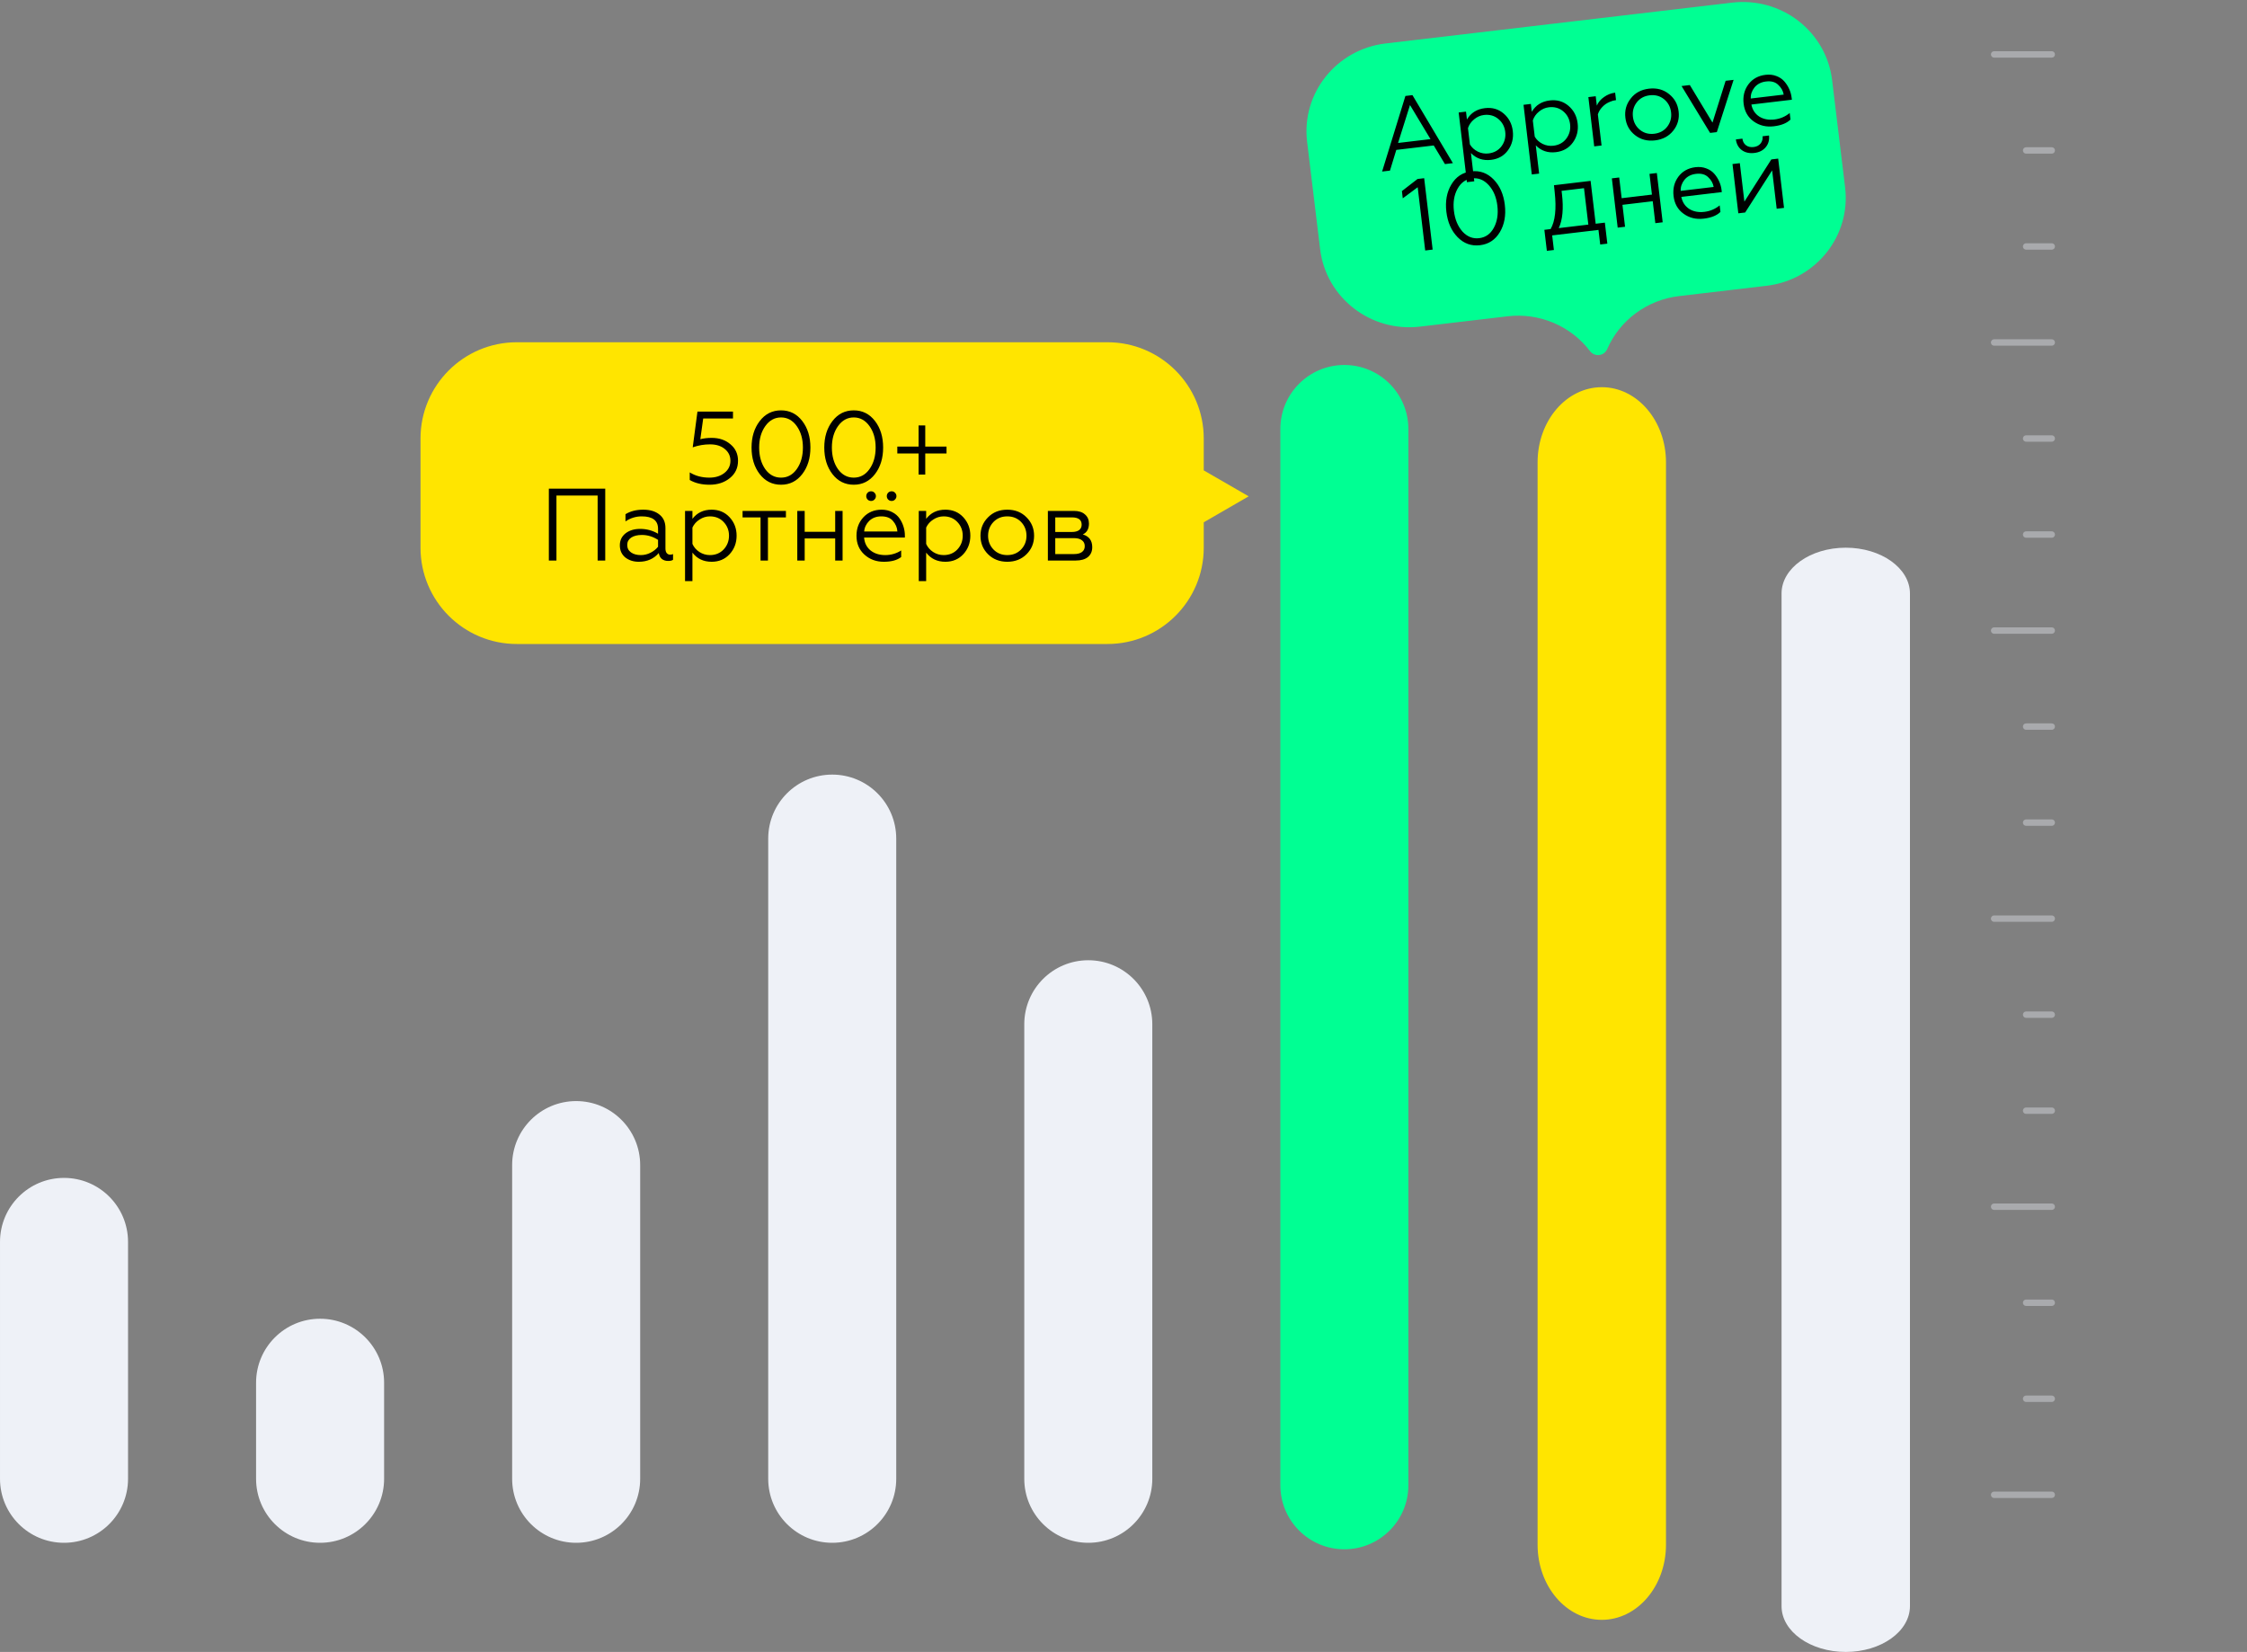
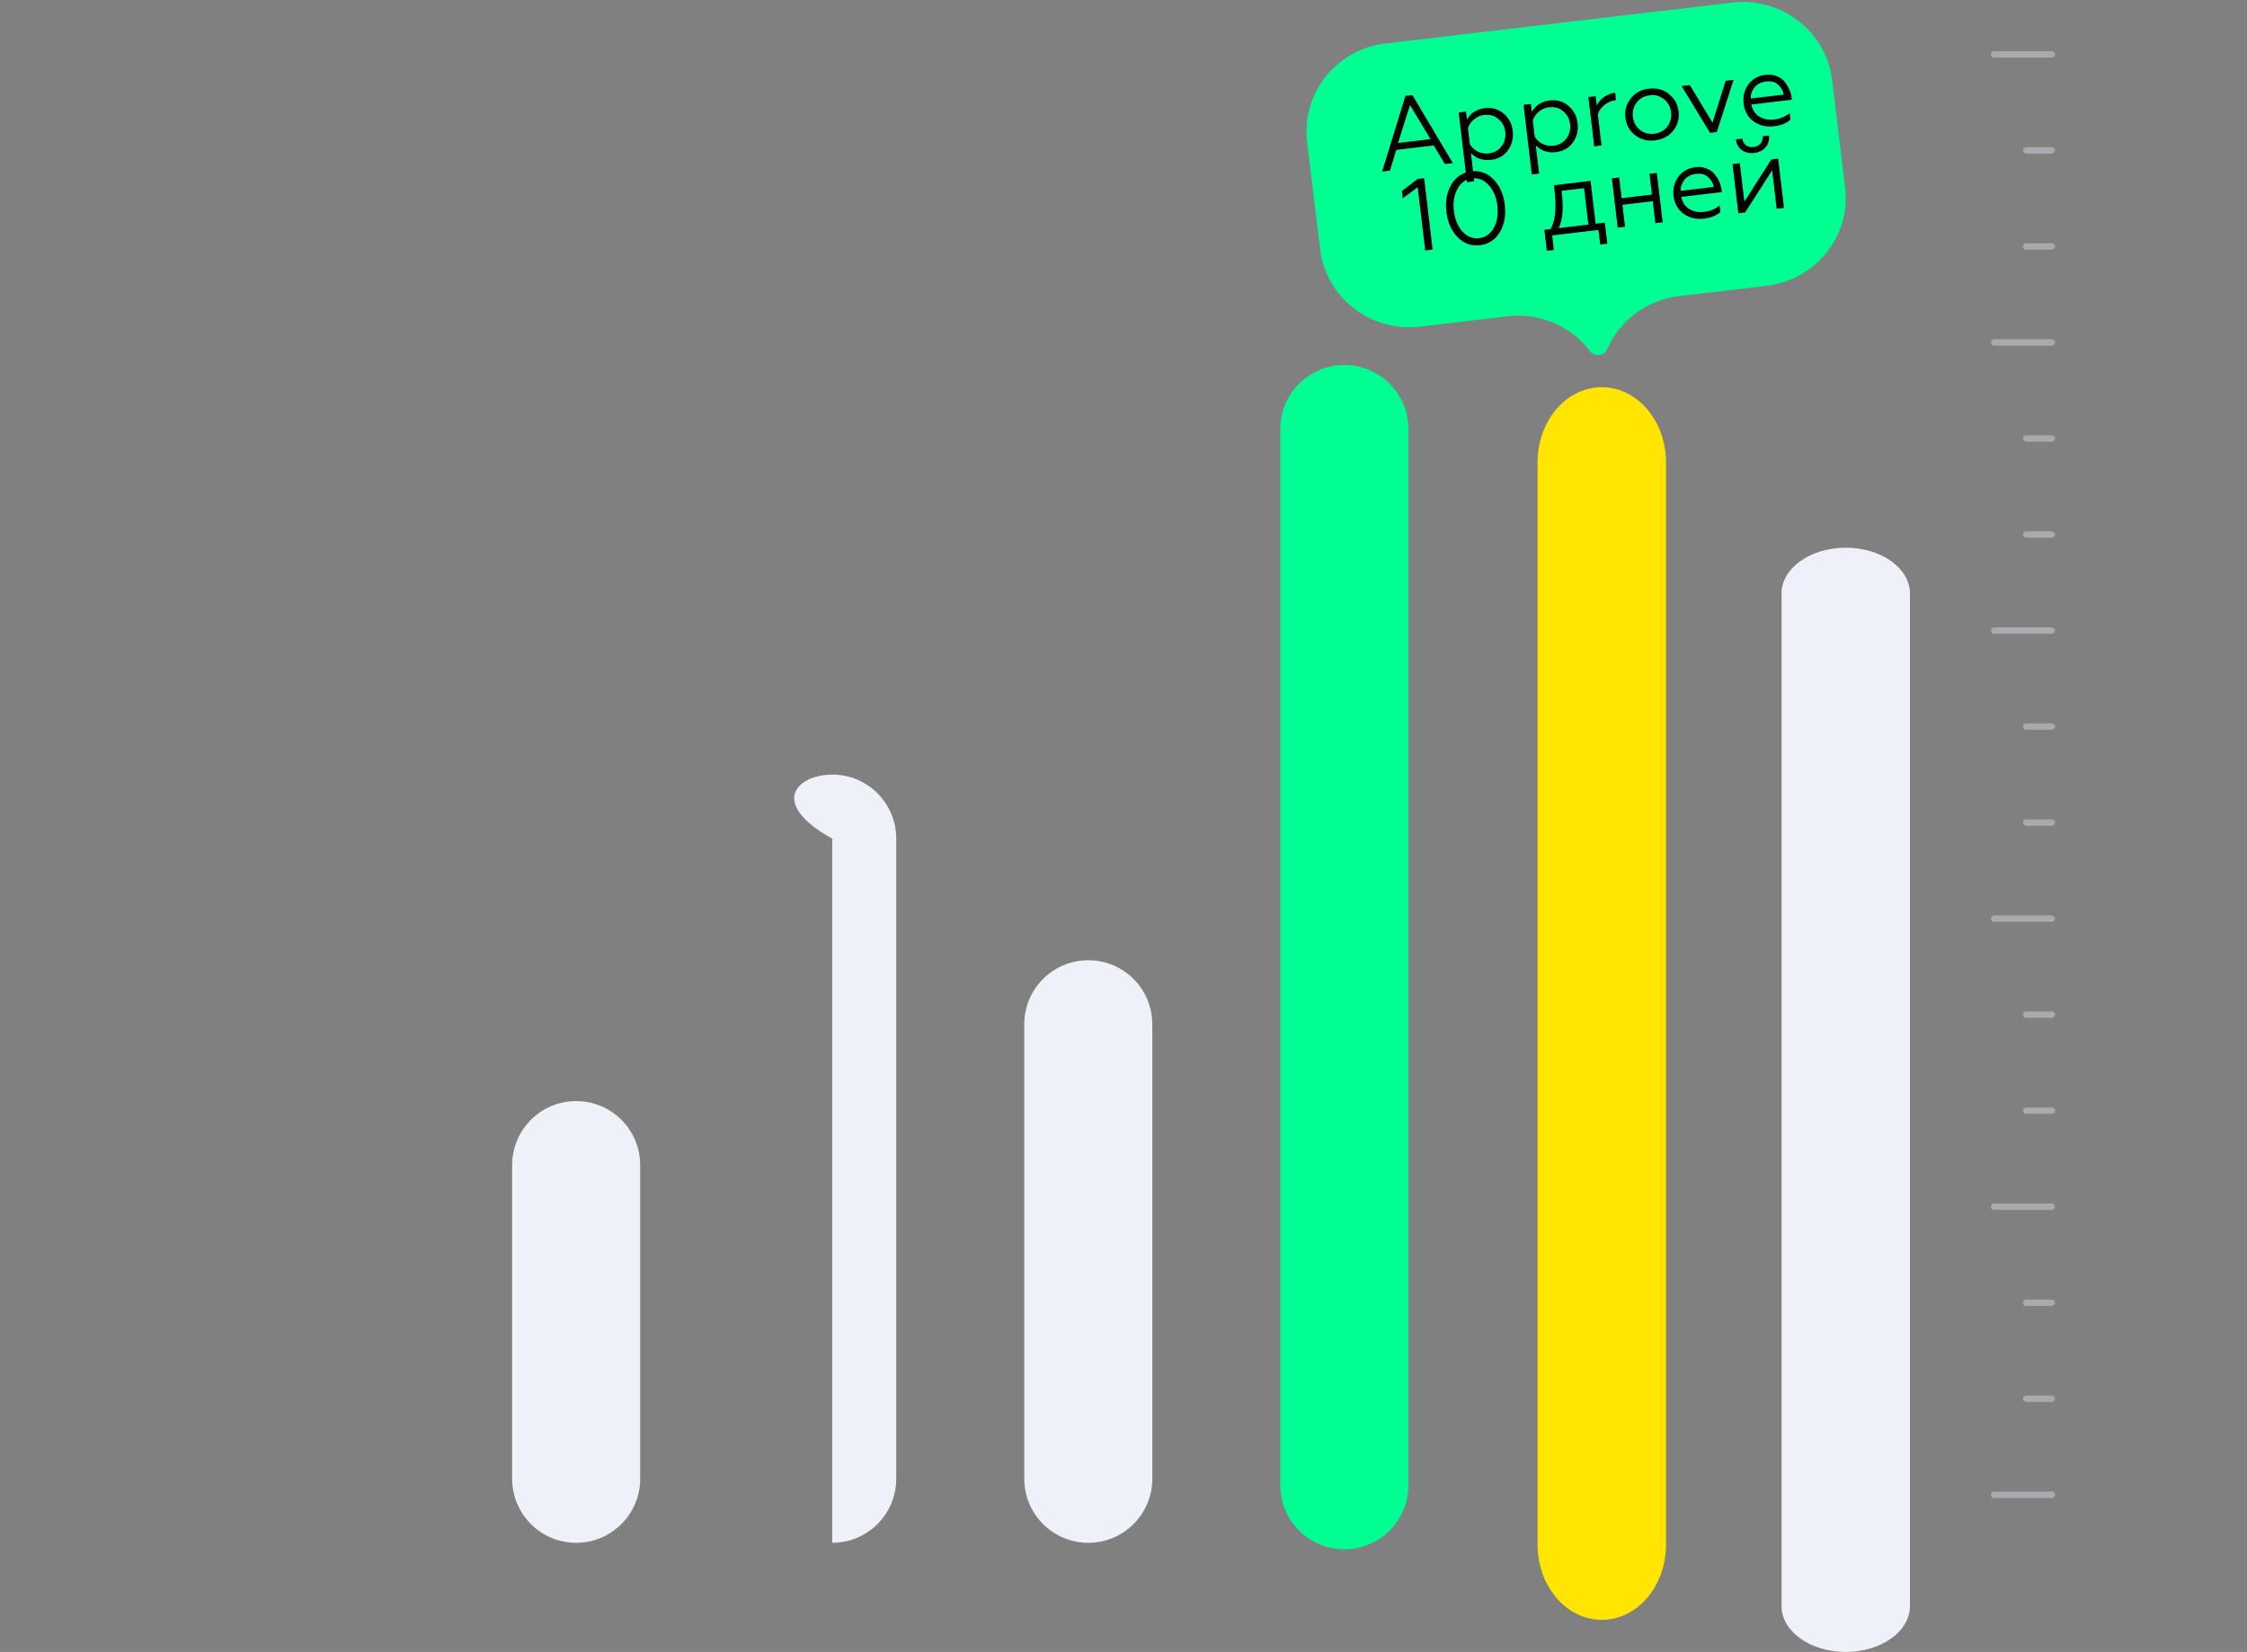
<svg xmlns="http://www.w3.org/2000/svg" viewBox="0 0 350 257.31" fill="none">
  <rect x="0" y="0" width="350" height="257.31" fill="#808080" stroke="none" />
-   <path d="M19.944 230.339C19.944 235.845 15.479 240.31 9.972 240.31C4.465 240.31 0.001 235.845 0.001 230.339V193.444C0.001 187.937 4.465 183.473 9.972 183.473C15.479 183.473 19.944 187.937 19.944 193.444V230.339Z" fill="#EEF1F7" />
-   <path d="M59.83 230.339C59.83 235.845 55.365 240.31 49.858 240.31C44.351 240.31 39.887 235.845 39.887 230.339V215.381C39.887 209.874 44.351 205.41 49.858 205.41C55.365 205.41 59.83 209.874 59.83 215.381V230.339Z" fill="#EEF1F7" />
  <path d="M99.716 230.339C99.716 235.845 95.251 240.31 89.744 240.31C84.237 240.31 79.773 235.845 79.773 230.339V181.478C79.773 175.971 84.237 171.507 89.744 171.507C95.251 171.507 99.716 175.971 99.716 181.478V230.339Z" fill="#EEF1F7" />
-   <path d="M139.601 230.339C139.601 235.845 135.137 240.31 129.63 240.31C124.123 240.31 119.659 235.845 119.659 230.339V130.624C119.659 125.117 124.123 120.653 129.63 120.653C135.137 120.653 139.601 125.117 139.601 130.624V230.339Z" fill="#EEF1F7" />
+   <path d="M139.601 230.339C139.601 235.845 135.137 240.31 129.63 240.31V130.624C119.659 125.117 124.123 120.653 129.63 120.653C135.137 120.653 139.601 125.117 139.601 130.624V230.339Z" fill="#EEF1F7" />
  <path d="M179.487 230.339C179.487 235.845 175.023 240.31 169.516 240.31C164.008 240.31 159.544 235.845 159.544 230.339V159.541C159.544 154.034 164.008 149.57 169.516 149.57C175.023 149.57 179.487 154.034 179.487 159.541V230.339Z" fill="#EEF1F7" />
  <path d="M219.373 231.349C219.373 236.856 214.909 241.32 209.401 241.32C203.894 241.32 199.43 236.856 199.43 231.349V66.821C199.43 61.314 203.894 56.85 209.401 56.85C214.909 56.85 219.373 61.314 219.373 66.821V231.349Z" fill="#00FF93" />
  <path d="M259.5 240.603C259.5 247.069 255.023 252.31 249.5 252.31C243.977 252.31 239.5 247.069 239.5 240.603V72.017C239.5 65.552 243.977 60.31 249.5 60.31C255.023 60.31 259.5 65.552 259.5 72.017V240.603Z" fill="#FFE500" />
  <path d="M297.5 250.173C297.5 254.115 293.022 257.31 287.5 257.31C281.978 257.31 277.5 254.115 277.5 250.173V92.447C277.5 88.505 281.978 85.31 287.5 85.31C293.022 85.31 297.5 88.505 297.5 92.447V250.173Z" fill="#EEF1F7" />
  <g opacity="0.4">
    <path d="M310.613 8.476H319.585M315.598 23.433H319.585M315.598 38.39H319.585M310.613 53.347H319.585M315.598 68.304H319.585M315.598 83.261H319.585M310.613 98.218H319.585M315.598 113.175H319.585M315.598 128.132H319.585M310.613 143.089H319.585M315.598 158.046H319.585M315.598 173.003H319.585M310.613 187.96H319.585M315.598 202.917H319.585M315.598 217.875H319.585M310.613 232.832H319.585" stroke="#E5E9F1" stroke-width="0.997" stroke-linecap="round" />
  </g>
-   <path fill-rule="evenodd" clip-rule="evenodd" d="M80.5 53.31C72.216 53.31 65.5 60.026 65.5 68.31V85.31C65.5 93.594 72.216 100.31 80.5 100.31H172.5C180.784 100.31 187.5 93.594 187.5 85.31V81.352L194.5 77.31L187.5 73.269V68.31C187.5 60.026 180.784 53.31 172.5 53.31H80.5Z" fill="#FFE500" />
-   <path d="M110.525 75.502C109.309 75.502 108.28 75.257 107.437 74.766V73.582C108.312 74.126 109.331 74.398 110.493 74.398C111.443 74.398 112.227 74.153 112.845 73.662C113.464 73.171 113.773 72.542 113.773 71.774C113.773 71.017 113.48 70.403 112.893 69.934C112.317 69.454 111.549 69.214 110.589 69.214C109.672 69.214 108.776 69.369 107.901 69.678L108.637 64.11H114.173V65.182H109.533L109.085 68.414C109.597 68.275 110.189 68.206 110.861 68.206C112.035 68.206 113.011 68.542 113.789 69.214C114.568 69.865 114.957 70.718 114.957 71.774C114.957 72.883 114.536 73.779 113.693 74.462C112.84 75.156 111.784 75.502 110.525 75.502ZM117.064 69.71C117.064 68.067 117.486 66.697 118.328 65.598C119.181 64.478 120.291 63.918 121.656 63.918C123.011 63.918 124.115 64.473 124.968 65.582C125.811 66.681 126.232 68.057 126.232 69.71C126.232 71.364 125.811 72.74 124.968 73.838C124.115 74.948 123.011 75.502 121.656 75.502C120.291 75.502 119.181 74.948 118.328 73.838C117.486 72.74 117.064 71.364 117.064 69.71ZM125.064 69.71C125.064 68.377 124.744 67.262 124.104 66.366C123.464 65.47 122.648 65.022 121.656 65.022C120.664 65.022 119.848 65.47 119.208 66.366C118.568 67.262 118.248 68.377 118.248 69.71C118.248 71.043 118.563 72.163 119.192 73.07C119.832 73.956 120.653 74.398 121.656 74.398C122.659 74.398 123.475 73.956 124.104 73.07C124.744 72.174 125.064 71.054 125.064 69.71ZM128.392 69.71C128.392 68.067 128.814 66.697 129.656 65.598C130.51 64.478 131.619 63.918 132.984 63.918C134.339 63.918 135.443 64.473 136.296 65.582C137.139 66.681 137.56 68.057 137.56 69.71C137.56 71.364 137.139 72.74 136.296 73.838C135.443 74.948 134.339 75.502 132.984 75.502C131.619 75.502 130.51 74.948 129.656 73.838C128.814 72.74 128.392 71.364 128.392 69.71ZM136.392 69.71C136.392 68.377 136.072 67.262 135.432 66.366C134.792 65.47 133.976 65.022 132.984 65.022C131.992 65.022 131.176 65.47 130.536 66.366C129.896 67.262 129.576 68.377 129.576 69.71C129.576 71.043 129.891 72.163 130.52 73.07C131.16 73.956 131.982 74.398 132.984 74.398C133.987 74.398 134.803 73.956 135.432 73.07C136.072 72.174 136.392 71.054 136.392 69.71ZM144.12 73.918H143.081V70.638H139.768V69.566H143.081V66.27H144.12V69.566H147.433V70.638H144.12V73.918ZM86.674 87.31H85.49V76.11H94.274V87.31H93.09V77.182H86.674V87.31ZM99.812 86.462C100.345 86.462 100.852 86.34 101.332 86.094C101.812 85.849 102.201 85.54 102.5 85.166V84.094C101.71 83.582 100.873 83.326 99.988 83.326C99.284 83.326 98.724 83.465 98.308 83.742C97.903 84.019 97.7 84.398 97.7 84.878C97.7 85.379 97.897 85.769 98.292 86.046C98.686 86.323 99.193 86.462 99.812 86.462ZM99.492 87.502C98.671 87.502 97.972 87.278 97.396 86.83C96.831 86.361 96.548 85.731 96.548 84.942C96.548 84.163 96.847 83.54 97.444 83.07C98.041 82.612 98.799 82.382 99.716 82.382C100.719 82.382 101.647 82.633 102.5 83.134V82.366C102.5 81.076 101.652 80.43 99.956 80.43C99.049 80.43 98.207 80.692 97.428 81.214V80.094C98.185 79.625 99.108 79.39 100.196 79.39C101.252 79.39 102.089 79.641 102.708 80.142C103.337 80.633 103.652 81.337 103.652 82.254V85.438C103.652 85.737 103.716 85.972 103.844 86.142C103.983 86.313 104.164 86.398 104.388 86.398C104.558 86.398 104.708 86.366 104.836 86.302V87.198C104.665 87.316 104.409 87.374 104.068 87.374C103.684 87.374 103.359 87.273 103.092 87.07C102.836 86.857 102.676 86.547 102.612 86.142C101.833 87.049 100.793 87.502 99.492 87.502ZM107.856 86.078V90.51H106.704V79.582H107.856V80.814C108.581 79.865 109.579 79.39 110.848 79.39C111.989 79.39 112.922 79.785 113.648 80.574C114.373 81.364 114.736 82.318 114.736 83.438C114.736 84.569 114.373 85.529 113.648 86.318C112.922 87.108 111.989 87.502 110.848 87.502C109.579 87.502 108.581 87.028 107.856 86.078ZM107.856 82.174V84.718C108.08 85.23 108.442 85.651 108.944 85.982C109.445 86.302 109.989 86.462 110.576 86.462C111.44 86.462 112.149 86.174 112.704 85.598C113.269 85.001 113.552 84.281 113.552 83.438C113.552 82.596 113.269 81.881 112.704 81.294C112.149 80.718 111.44 80.43 110.576 80.43C110 80.43 109.461 80.596 108.96 80.926C108.459 81.246 108.091 81.662 107.856 82.174ZM119.618 87.31H118.466V80.59H115.666V79.582H122.418V80.59H119.618V87.31ZM125.34 87.31H124.188V79.582H125.34V82.83H130.092V79.582H131.244V87.31H130.092V83.87H125.34V87.31ZM137.666 87.502C136.46 87.502 135.447 87.124 134.625 86.366C133.815 85.62 133.41 84.649 133.41 83.454C133.41 82.302 133.772 81.337 134.498 80.558C135.233 79.779 136.178 79.39 137.329 79.39C137.948 79.39 138.498 79.518 138.977 79.774C139.458 80.019 139.836 80.345 140.113 80.75C140.391 81.156 140.599 81.588 140.738 82.046C140.876 82.494 140.946 82.948 140.946 83.406V83.726H134.594C134.657 84.558 134.988 85.225 135.585 85.726C136.194 86.217 136.962 86.462 137.889 86.462C138.786 86.462 139.612 86.222 140.369 85.742V86.766C139.74 87.257 138.839 87.502 137.666 87.502ZM134.609 82.782H139.778C139.745 82.185 139.522 81.646 139.106 81.166C138.711 80.675 138.103 80.43 137.281 80.43C136.513 80.43 135.884 80.665 135.393 81.134C134.913 81.614 134.652 82.163 134.609 82.782ZM135.137 77.806C134.999 77.657 134.929 77.481 134.929 77.278C134.929 77.076 134.999 76.9 135.137 76.75C135.287 76.601 135.468 76.526 135.681 76.526C135.895 76.526 136.071 76.601 136.209 76.75C136.359 76.9 136.434 77.076 136.434 77.278C136.434 77.481 136.359 77.657 136.209 77.806C136.071 77.956 135.895 78.03 135.681 78.03C135.468 78.03 135.287 77.956 135.137 77.806ZM138.338 77.806C138.199 77.657 138.13 77.481 138.13 77.278C138.13 77.076 138.199 76.9 138.338 76.75C138.487 76.601 138.668 76.526 138.881 76.526C139.095 76.526 139.271 76.601 139.41 76.75C139.559 76.9 139.633 77.076 139.633 77.278C139.633 77.481 139.559 77.657 139.41 77.806C139.271 77.956 139.095 78.03 138.881 78.03C138.668 78.03 138.487 77.956 138.338 77.806ZM144.262 86.078V90.51H143.11V79.582H144.262V80.814C144.987 79.865 145.985 79.39 147.254 79.39C148.395 79.39 149.329 79.785 150.054 80.574C150.779 81.364 151.142 82.318 151.142 83.438C151.142 84.569 150.779 85.529 150.054 86.318C149.329 87.108 148.395 87.502 147.254 87.502C145.985 87.502 144.987 87.028 144.262 86.078ZM144.262 82.174V84.718C144.486 85.23 144.849 85.651 145.35 85.982C145.851 86.302 146.395 86.462 146.982 86.462C147.846 86.462 148.555 86.174 149.11 85.598C149.675 85.001 149.958 84.281 149.958 83.438C149.958 82.596 149.675 81.881 149.11 81.294C148.555 80.718 147.846 80.43 146.982 80.43C146.406 80.43 145.867 80.596 145.366 80.926C144.865 81.246 144.497 81.662 144.262 82.174ZM153.89 80.59C154.668 79.79 155.671 79.39 156.898 79.39C158.125 79.39 159.127 79.79 159.906 80.59C160.685 81.369 161.074 82.323 161.074 83.454C161.074 84.585 160.685 85.54 159.906 86.318C159.117 87.108 158.114 87.502 156.898 87.502C155.682 87.502 154.679 87.108 153.89 86.318C153.111 85.54 152.722 84.585 152.722 83.454C152.722 82.323 153.111 81.369 153.89 80.59ZM159.89 83.454C159.89 82.601 159.607 81.881 159.042 81.294C158.476 80.718 157.762 80.43 156.898 80.43C156.034 80.43 155.319 80.718 154.754 81.294C154.189 81.881 153.906 82.601 153.906 83.454C153.906 84.297 154.189 85.011 154.754 85.598C155.319 86.174 156.034 86.462 156.898 86.462C157.762 86.462 158.476 86.174 159.042 85.598C159.607 85.011 159.89 84.297 159.89 83.454ZM167.555 87.31H163.22V79.582H167.284C168.019 79.582 168.59 79.763 168.995 80.126C169.411 80.478 169.619 80.953 169.619 81.55C169.619 82.382 169.299 82.948 168.66 83.246C169.641 83.534 170.131 84.195 170.131 85.23C170.131 85.881 169.907 86.393 169.459 86.766C169.012 87.129 168.377 87.31 167.555 87.31ZM164.371 83.822V86.302H167.315C167.838 86.302 168.244 86.195 168.531 85.982C168.82 85.769 168.964 85.465 168.964 85.07C168.964 84.675 168.82 84.371 168.531 84.158C168.244 83.934 167.838 83.822 167.315 83.822H164.371ZM164.371 80.59V82.862H166.964C167.444 82.862 167.817 82.766 168.083 82.574C168.35 82.371 168.483 82.089 168.483 81.726C168.483 80.969 167.977 80.59 166.964 80.59H164.371Z" fill="black" />
  <path d="M285.373 12.459C284.933 8.828 283.045 5.519 280.13 3.259C277.215 0.999 273.507 -0.026 269.825 0.408L215.827 6.77C208.158 7.672 202.684 14.534 203.6 22.093L205.629 38.824C206.545 46.383 213.506 51.779 221.174 50.876L234.813 49.268C237.25 48.981 239.722 49.331 241.978 50.284C244.235 51.237 246.197 52.759 247.668 54.696C248.385 55.64 249.869 55.465 250.34 54.38C251.305 52.156 252.85 50.221 254.815 48.771C256.78 47.321 259.098 46.406 261.535 46.12L275.175 44.513C282.842 43.61 288.317 36.749 287.4 29.189L285.373 12.459Z" fill="#00FF93" />
  <path d="M216.505 26.576L215.281 26.721L218.911 14.947L220.007 14.817L226.308 25.412L225.069 25.559L223.322 22.657L217.491 23.349L216.505 26.576ZM219.626 16.361L217.766 22.269L222.818 21.669L219.626 16.361ZM229.117 23.838L229.639 28.239L228.495 28.375L227.207 17.523L228.351 17.387L228.496 18.611C229.105 17.582 230.039 16.993 231.299 16.844C232.433 16.709 233.406 16.991 234.22 17.689C235.033 18.388 235.506 19.293 235.637 20.405C235.771 21.528 235.524 22.524 234.897 23.393C234.269 24.263 233.389 24.765 232.256 24.899C230.995 25.049 229.949 24.695 229.117 23.838ZM228.656 19.961L228.956 22.487C229.239 22.969 229.649 23.345 230.186 23.614C230.721 23.873 231.28 23.968 231.863 23.899C232.721 23.797 233.392 23.427 233.874 22.79C234.365 22.13 234.561 21.382 234.462 20.545C234.363 19.708 233.998 19.032 233.367 18.516C232.748 18.009 232.01 17.807 231.152 17.909C230.58 17.977 230.065 18.204 229.606 18.592C229.145 18.969 228.829 19.425 228.656 19.961ZM239.218 22.639L239.74 27.04L238.596 27.175L237.308 16.324L238.452 16.188L238.597 17.411C239.206 16.383 240.14 15.794 241.4 15.645C242.534 15.51 243.507 15.792 244.32 16.49C245.134 17.189 245.606 18.094 245.738 19.206C245.872 20.329 245.625 21.325 244.998 22.194C244.37 23.063 243.49 23.565 242.357 23.7C241.096 23.85 240.05 23.496 239.218 22.639ZM238.757 18.762L239.057 21.288C239.34 21.77 239.75 22.146 240.287 22.415C240.822 22.674 241.381 22.768 241.964 22.699C242.822 22.597 243.492 22.228 243.975 21.59C244.466 20.931 244.662 20.182 244.563 19.346C244.463 18.509 244.098 17.832 243.468 17.316C242.849 16.81 242.111 16.608 241.253 16.709C240.681 16.777 240.166 17.005 239.707 17.392C239.246 17.769 238.93 18.226 238.757 18.762ZM249.464 22.663L248.32 22.799L247.409 15.125L248.553 14.989L248.726 16.451C248.953 15.919 249.33 15.471 249.856 15.108C250.38 14.734 250.955 14.51 251.58 14.436L251.718 15.596C251.37 15.637 251.058 15.723 250.782 15.852C250.31 16.037 249.907 16.31 249.574 16.672C249.24 17.023 249.012 17.405 248.888 17.817L249.464 22.663ZM253.998 15.358C254.675 14.471 255.625 13.956 256.842 13.811C258.06 13.667 259.103 13.946 259.97 14.648C260.835 15.33 261.335 16.232 261.467 17.355C261.603 18.477 261.327 19.471 260.645 20.336C259.955 21.213 259.005 21.723 257.798 21.867C256.59 22.01 255.548 21.736 254.673 21.046C253.808 20.364 253.308 19.462 253.175 18.339C253.04 17.216 253.315 16.223 253.998 15.358ZM260.293 17.494C260.192 16.647 259.825 15.965 259.195 15.449C258.565 14.944 257.822 14.742 256.965 14.844C256.108 14.946 255.43 15.316 254.938 15.955C254.445 16.604 254.25 17.352 254.35 18.2C254.45 19.036 254.815 19.713 255.445 20.229C256.075 20.734 256.817 20.936 257.675 20.834C258.533 20.732 259.21 20.362 259.702 19.723C260.195 19.074 260.392 18.331 260.293 17.494ZM267.418 20.58L266.37 20.704L261.925 13.401L263.212 13.248L266.743 19.097L268.79 12.586L270.03 12.439L267.418 20.58ZM276.295 19.671C275.098 19.813 274.048 19.556 273.142 18.901C272.25 18.255 271.733 17.339 271.592 16.153C271.455 15.009 271.702 14.007 272.33 13.149C272.97 12.289 273.863 11.791 275.005 11.655C275.62 11.582 276.18 11.644 276.688 11.842C277.192 12.029 277.608 12.307 277.93 12.677C278.252 13.047 278.51 13.451 278.702 13.891C278.892 14.319 279.015 14.761 279.07 15.217L279.108 15.534L272.8 16.283C272.96 17.102 273.368 17.725 274.02 18.152C274.683 18.568 275.473 18.721 276.395 18.612C277.285 18.506 278.077 18.17 278.772 17.604L278.892 18.621C278.327 19.182 277.46 19.532 276.295 19.671ZM272.705 15.344L277.835 14.735C277.735 14.145 277.447 13.637 276.978 13.209C276.527 12.768 275.895 12.596 275.08 12.693C274.317 12.784 273.72 13.091 273.288 13.615C272.868 14.148 272.673 14.725 272.705 15.344ZM223.154 38.878L221.994 39.016L220.825 29.165L218.5 30.891L218.366 29.763L220.801 27.878L221.833 27.756L223.154 38.878ZM225.291 32.985C225.097 31.354 225.354 29.943 226.061 28.752C226.777 27.54 227.812 26.853 229.168 26.692C230.513 26.532 231.675 26.953 232.653 27.954C233.619 28.945 234.2 30.262 234.395 31.904C234.59 33.546 234.334 34.962 233.626 36.152C232.91 37.354 231.879 38.035 230.534 38.195C229.178 38.356 228.011 37.936 227.033 36.935C226.066 35.943 225.486 34.627 225.291 32.985ZM233.235 32.041C233.078 30.718 232.629 29.648 231.887 28.834C231.147 28.02 230.283 27.671 229.298 27.788C228.313 27.905 227.555 28.446 227.026 29.411C226.496 30.377 226.31 31.521 226.467 32.845C226.624 34.169 227.068 35.244 227.8 36.071C228.54 36.874 229.408 37.217 230.404 37.099C231.399 36.98 232.157 36.445 232.678 35.491C233.208 34.526 233.393 33.376 233.235 32.041ZM242.041 38.94L240.944 39.07L240.556 35.797L241.525 35.681C242.239 34.458 242.452 32.542 242.164 29.934L242.052 28.852L247.755 28.175L248.548 34.848L249.977 34.678L250.365 37.951L249.254 38.083L248.984 35.811L241.771 36.667L242.041 38.94ZM242.796 35.531L247.404 34.984L246.73 29.311L243.235 29.727L243.29 30.187C243.561 32.475 243.397 34.256 242.796 35.531ZM253.123 35.32L251.977 35.456L251.067 27.782L252.21 27.646L252.595 30.871L257.312 30.311L256.93 27.085L258.075 26.95L258.985 34.624L257.84 34.76L257.435 31.343L252.718 31.904L253.123 35.32ZM265.385 34.057C264.188 34.2 263.135 33.943 262.233 33.288C261.337 32.642 260.822 31.726 260.68 30.54C260.545 29.395 260.79 28.394 261.42 27.535C262.058 26.675 262.95 26.177 264.095 26.041C264.707 25.969 265.27 26.031 265.775 26.229C266.283 26.416 266.695 26.694 267.02 27.064C267.342 27.434 267.6 27.838 267.793 28.277C267.983 28.706 268.105 29.148 268.158 29.603L268.195 29.921L261.887 30.67C262.05 31.488 262.457 32.111 263.11 32.539C263.77 32.955 264.562 33.108 265.485 32.998C266.373 32.892 267.168 32.557 267.863 31.991L267.983 33.008C267.415 33.569 266.55 33.919 265.385 34.057ZM261.793 29.73L266.925 29.121C266.822 28.532 266.538 28.023 266.067 27.596C265.618 27.155 264.985 26.983 264.17 27.08C263.408 27.171 262.81 27.478 262.377 28.002C261.957 28.535 261.762 29.111 261.793 29.73ZM271.832 33.099L270.767 33.225L269.858 25.551L271 25.415L271.712 31.405L275.91 24.832L276.975 24.706L277.885 32.38L276.743 32.516L276.033 26.541L271.832 33.099ZM273.277 23.823C272.505 23.915 271.853 23.772 271.325 23.395C270.795 23.006 270.483 22.447 270.385 21.718L271.402 21.597C271.455 22.042 271.64 22.385 271.96 22.627C272.277 22.868 272.675 22.96 273.152 22.904C273.618 22.849 273.978 22.666 274.23 22.357C274.485 22.047 274.59 21.67 274.548 21.224L275.548 21.105C275.623 21.826 275.45 22.438 275.025 22.939C274.603 23.441 274.017 23.735 273.277 23.823Z" fill="black" />
</svg>